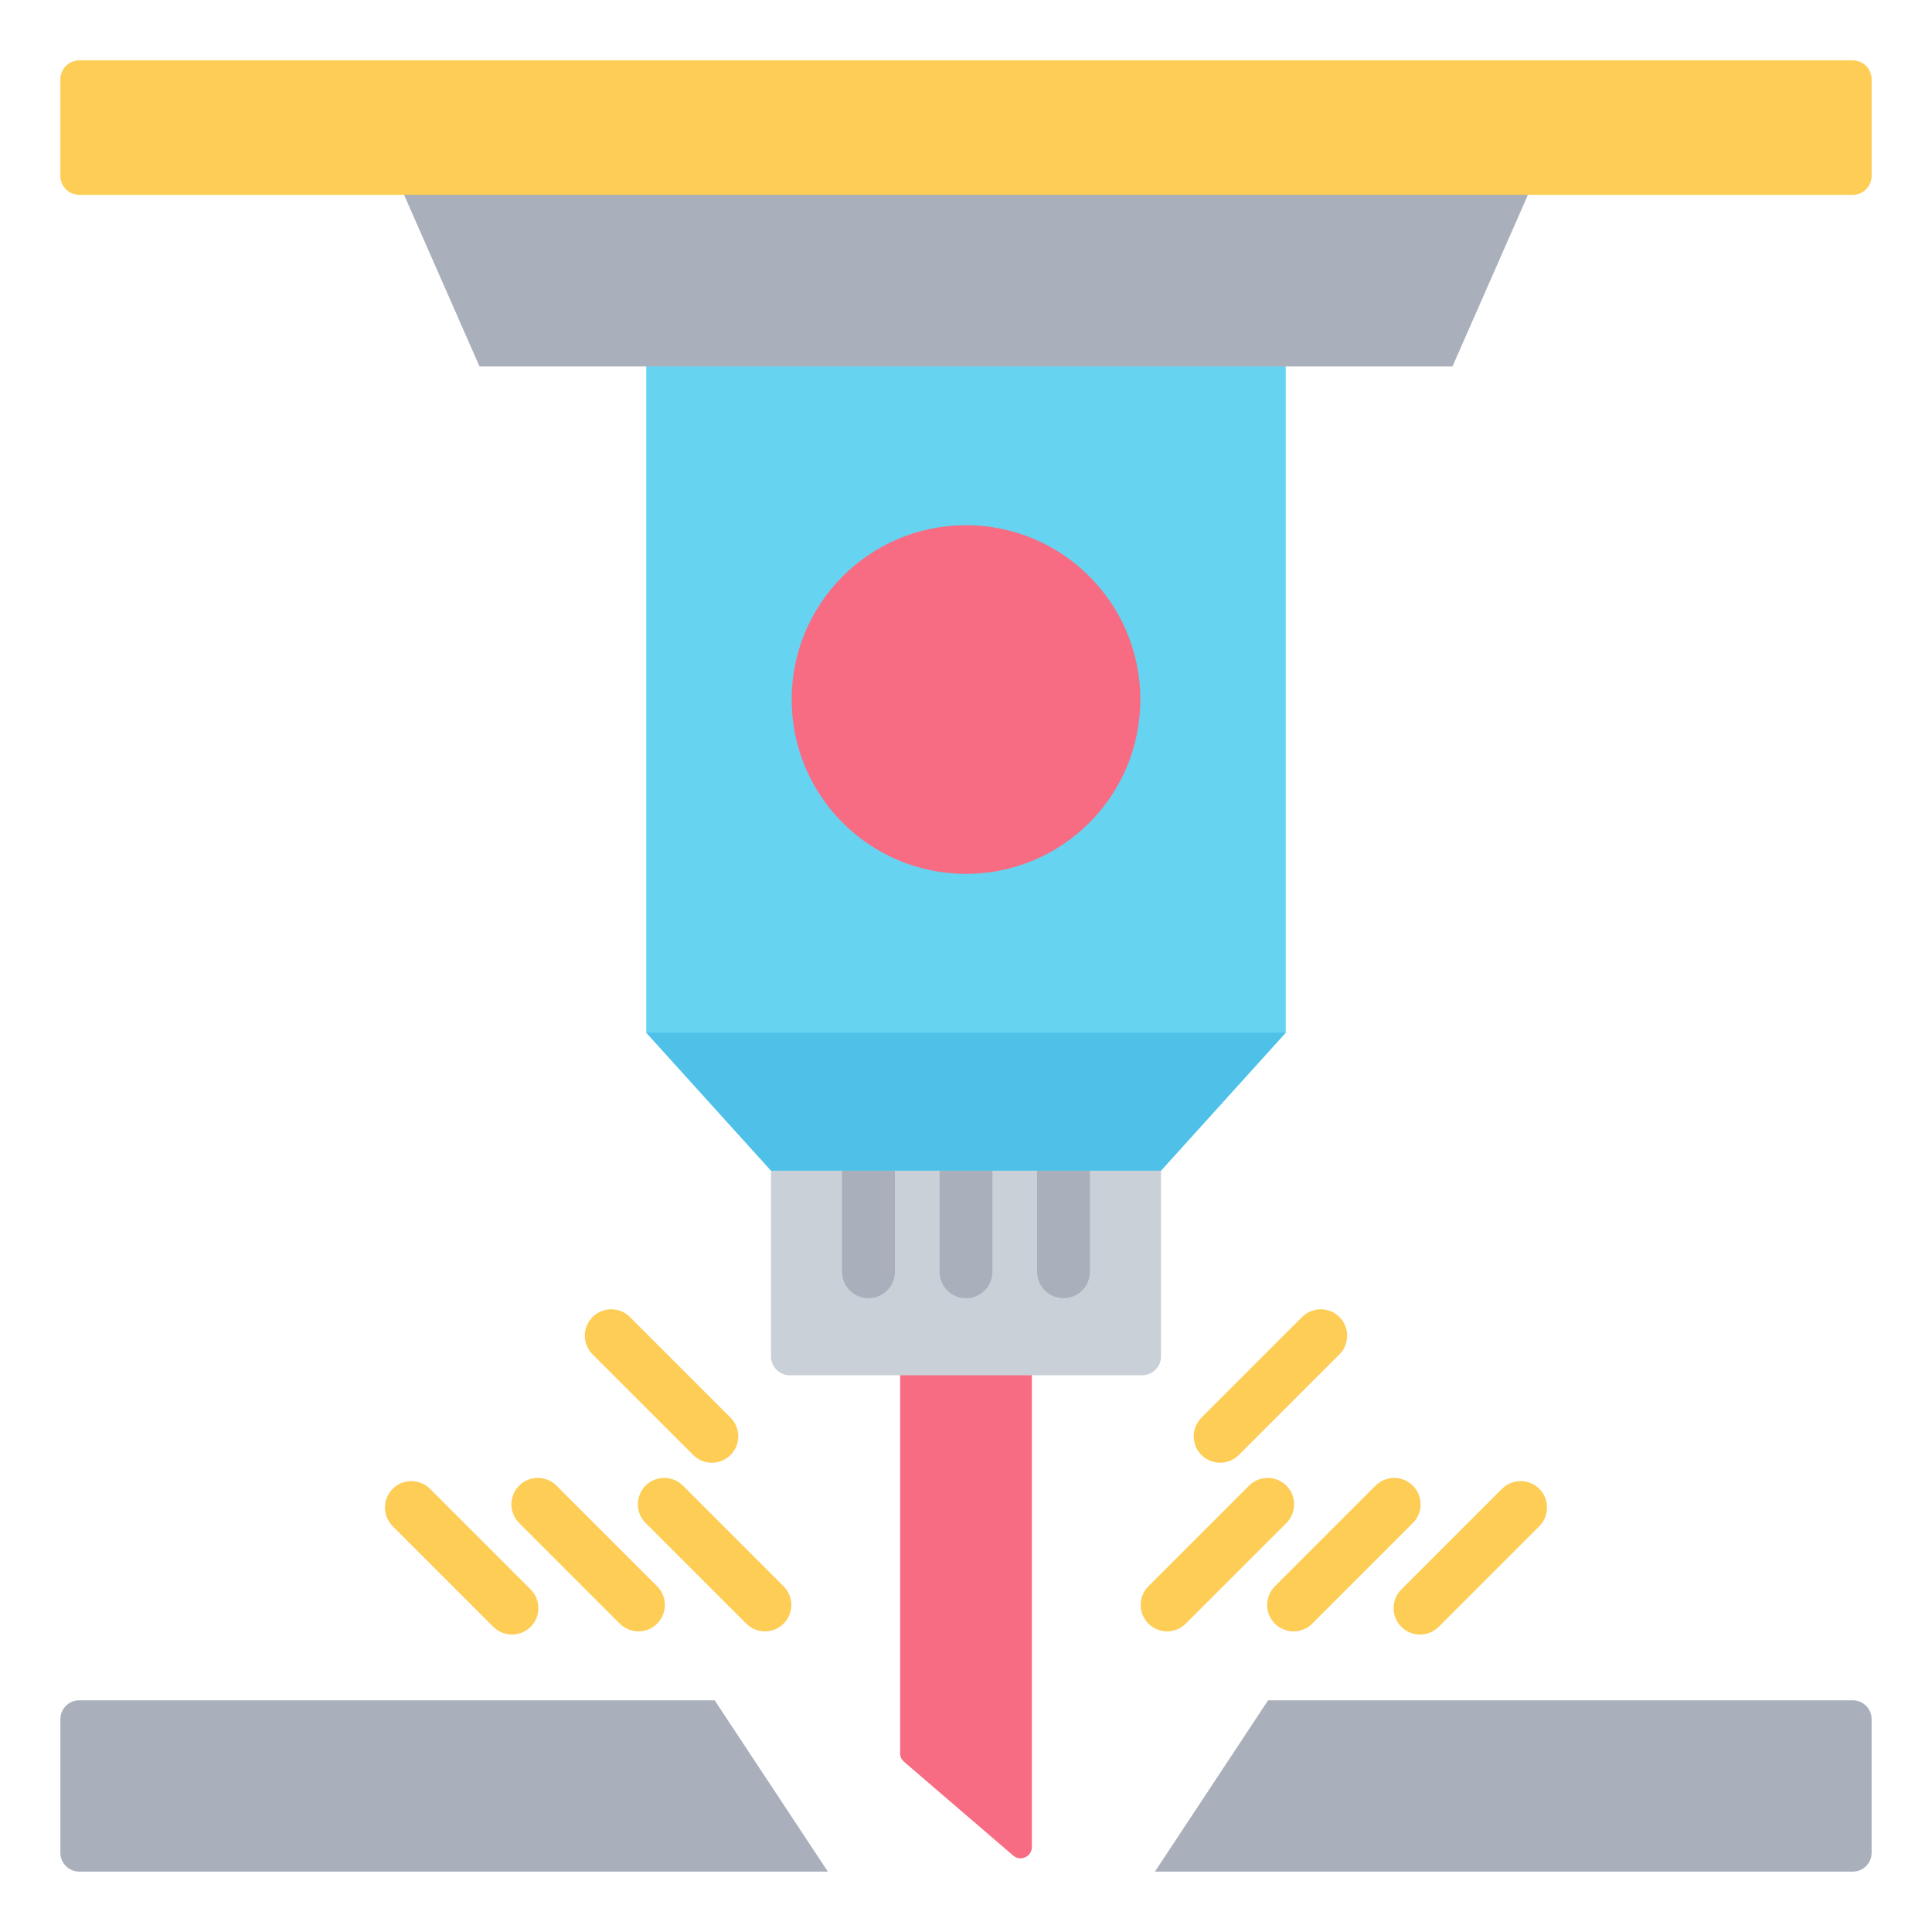
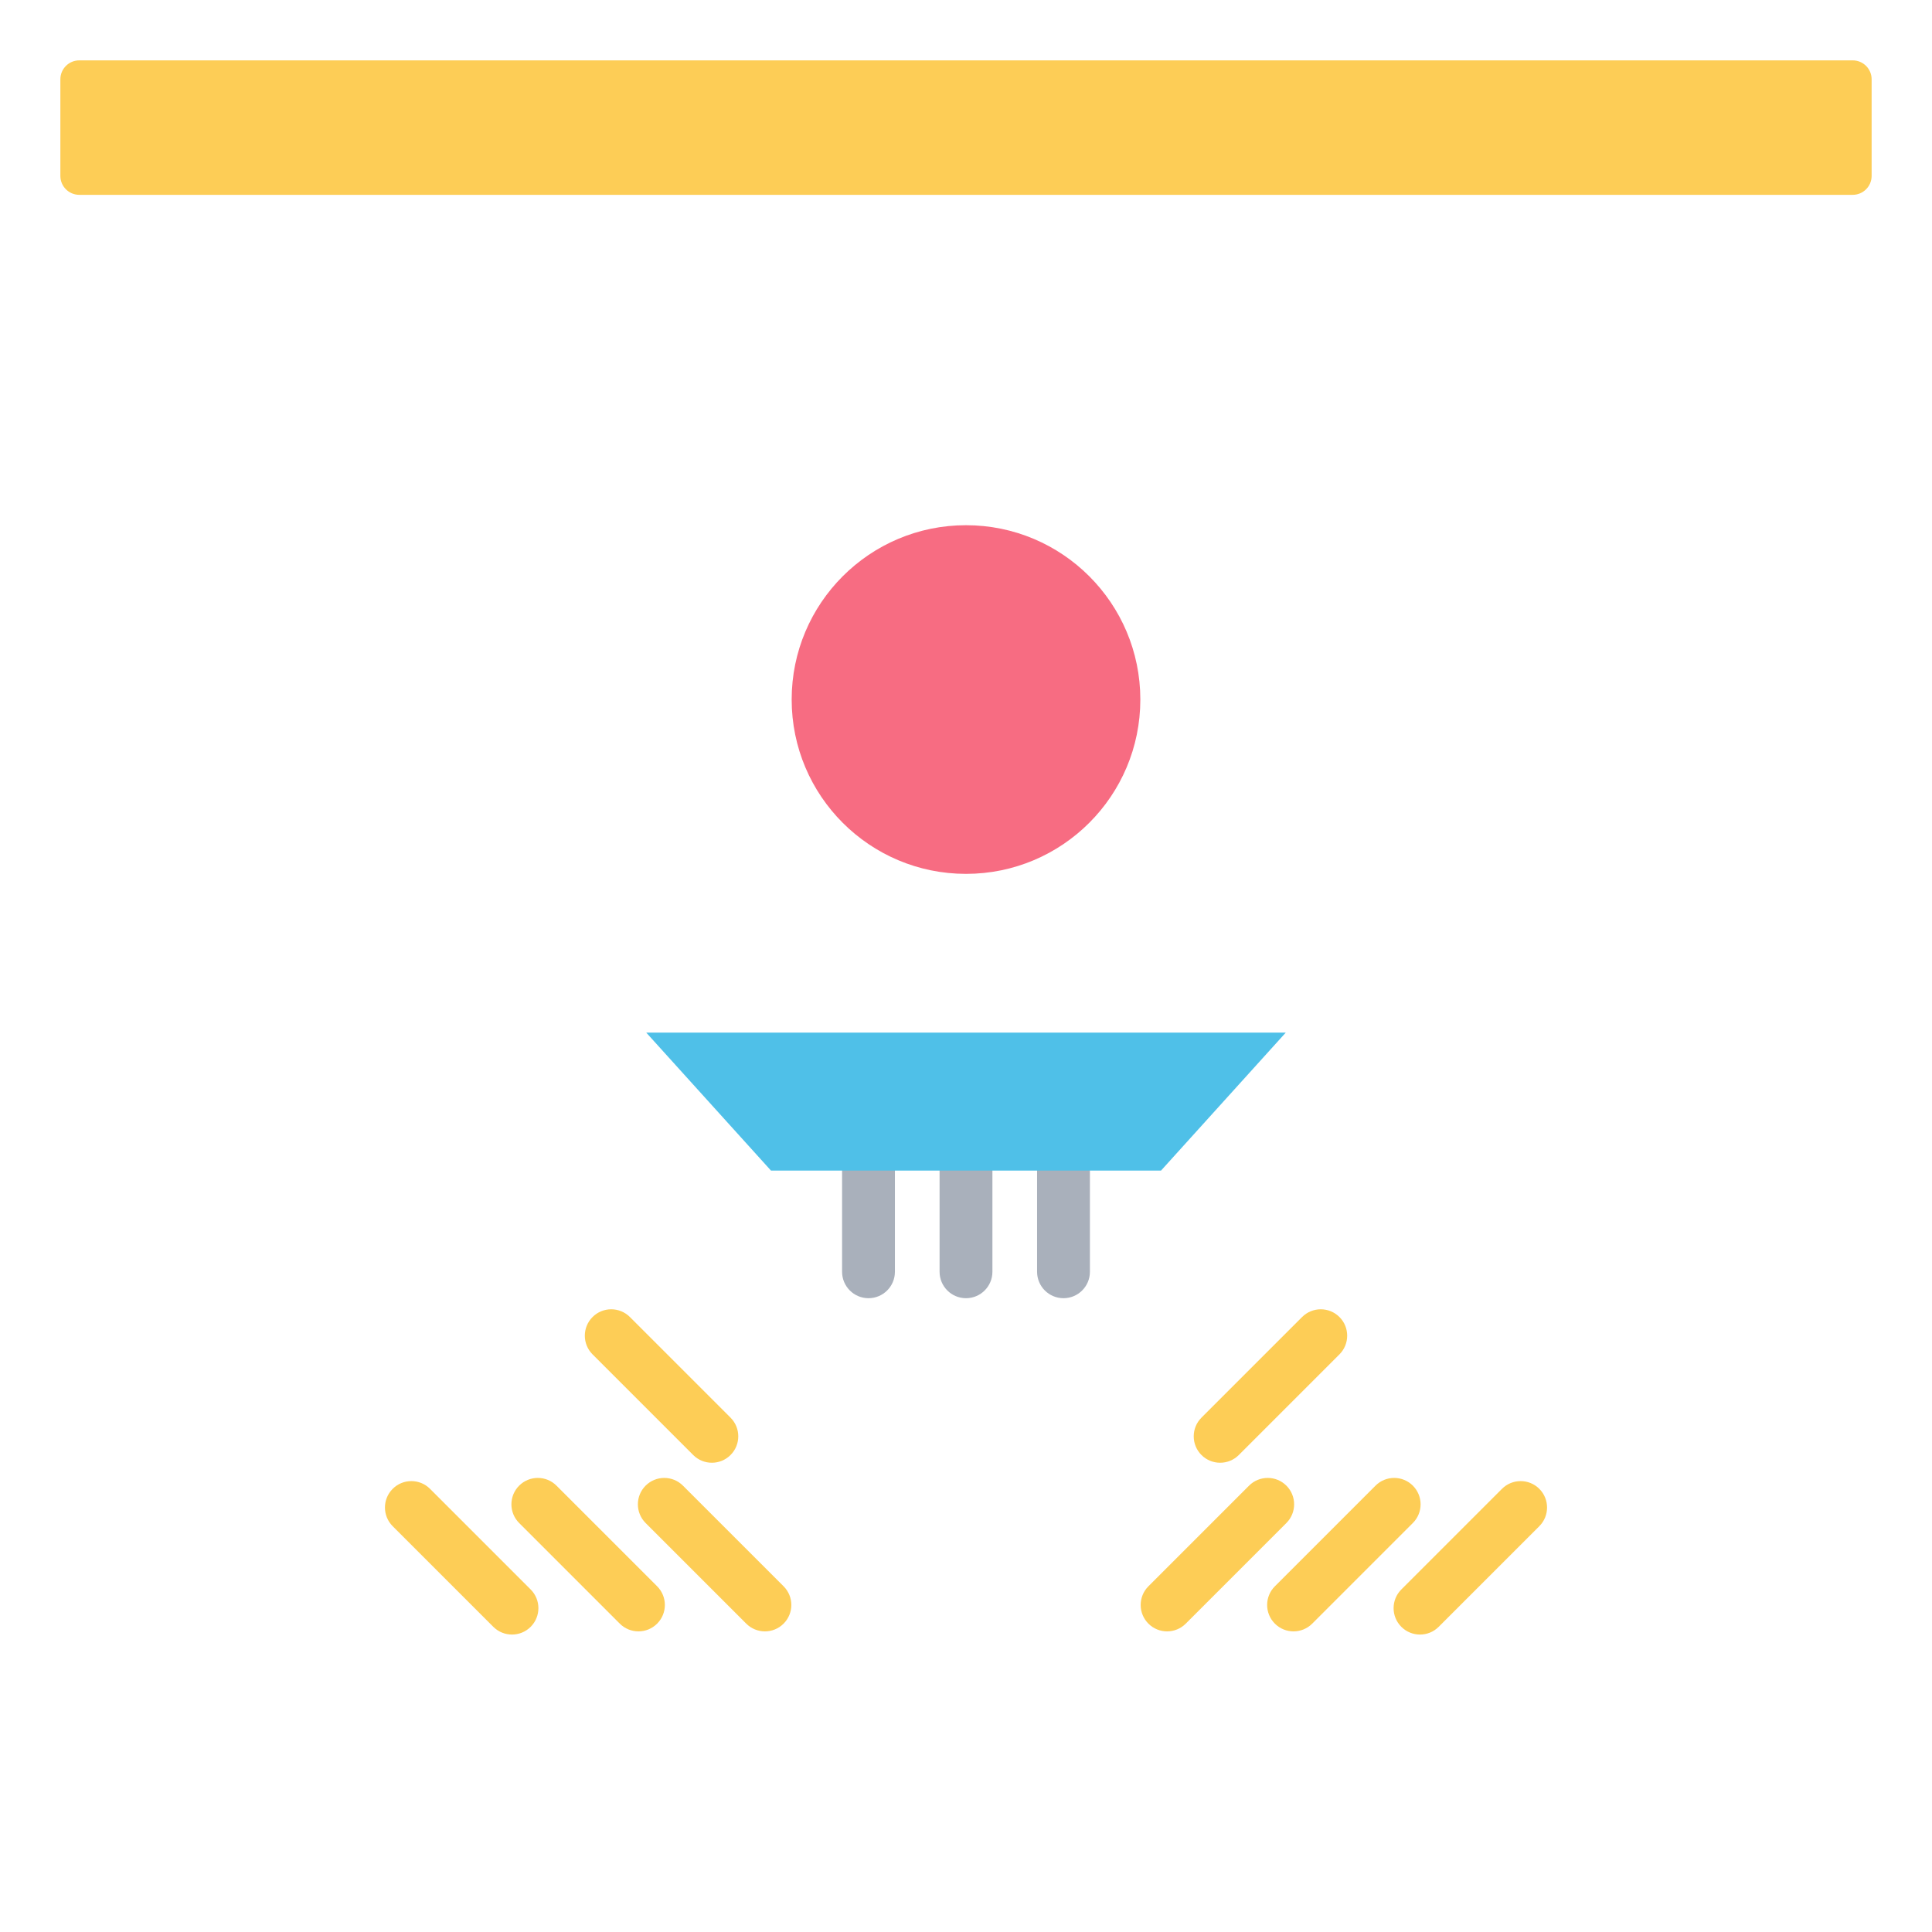
<svg xmlns="http://www.w3.org/2000/svg" id="Layer_1" enable-background="new 0 0 512 512" viewBox="0 0 512 512">
  <g clip-rule="evenodd" fill-rule="evenodd">
    <g>
-       <path d="m241.539 310.221h28.921c1.652 0 3 1.348 3 3v176.247c0 1.199-.658 2.225-1.748 2.726s-2.297.331-3.207-.451l-28.921-24.847c-.687-.59-1.045-1.37-1.045-2.275v-151.4c.001-1.652 1.348-3 3-3z" fill="#f76c82" />
-       <path d="m209.321 261.816h93.357c2.754 0 5 2.246 5 5v92.65c0 2.754-2.246 5-5 5h-93.357c-2.754 0-5-2.246-5-5v-92.65c.001-2.754 2.247-5 5-5z" fill="#cad0d7" />
      <path d="m223.161 310.221c0-3.866 3.134-7 7-7s7 3.134 7 7v26.815c0 3.866-3.134 7-7 7s-7-3.134-7-7zm51.677 0c0-3.866 3.134-7 7-7s7 3.134 7 7v26.815c0 3.866-3.134 7-7 7s-7-3.134-7-7zm-25.838 0c0-3.866 3.134-7 7-7s7 3.134 7 7v26.815c0 3.866-3.134 7-7 7s-7-3.134-7-7z" fill="#a9b0bb" />
-       <path d="m171.259 91.592h169.482v182.06l-33.063 36.569h-103.356l-33.063-36.569z" fill="#66d4f1" />
-       <path d="m107.078 51.63 148.922-17.815 148.922 17.815-20.001 45.486h-257.842z" fill="#a9b0bb" />
      <circle cx="256" cy="185.384" fill="#f76c82" r="46.2" />
      <path d="m307.678 273.652h-103.356-33.063l33.063 36.569h18.839 14 4.378 7.461 13.999 7.462 4.377 14 18.84l33.063-36.569z" fill="#4fc0e8" />
      <path d="m21 16h470c2.754 0 5 2.246 5 5v25.63c0 2.754-2.246 5-5 5h-470c-2.754 0-5-2.246-5-5v-25.63c0-2.754 2.246-5 5-5z" fill="#fdcd56" />
    </g>
-     <path d="m21 450.595h168.392l30 45.405h-198.392c-2.754 0-5-2.246-5-5v-35.405c0-2.754 2.246-5 5-5zm470 0h-154.938l-30.001 45.405h184.939c2.754 0 5-2.246 5-5v-35.405c0-2.754-2.246-5-5-5z" fill="#a9b0bb" />
    <path d="m207.661 420.384c2.733 2.733 2.733 7.165 0 9.898s-7.165 2.733-9.898 0l-26.67-26.67c-2.733-2.733-2.733-7.165 0-9.898s7.165-2.733 9.898 0zm106.577 9.898c-2.733 2.733-7.165 2.733-9.898 0s-2.733-7.165 0-9.898l26.67-26.67c2.733-2.733 7.165-2.733 9.898 0s2.733 7.165 0 9.898zm14.059-44.689c-2.733 2.733-7.165 2.733-9.898 0s-2.733-7.165 0-9.898l26.67-26.67c2.733-2.733 7.165-2.733 9.898 0s2.733 7.165 0 9.898zm52.968 45.533c-2.733 2.733-7.165 2.733-9.898 0s-2.733-7.165 0-9.898l26.67-26.67c2.733-2.733 7.165-2.733 9.898 0s2.733 7.165 0 9.898zm-33.513-.844 26.67-26.67c2.733-2.733 2.733-7.165 0-9.898s-7.165-2.733-9.898 0l-26.67 26.67c-2.733 2.733-2.733 7.165 0 9.898s7.165 2.733 9.898 0zm-154.151-54.587c2.733 2.733 2.733 7.165 0 9.898s-7.165 2.733-9.898 0l-26.67-26.67c-2.733-2.733-2.733-7.165 0-9.898s7.165-2.733 9.898 0zm-52.968 45.533c2.733 2.733 2.733 7.165 0 9.898s-7.165 2.733-9.898 0l-26.67-26.67c-2.733-2.733-2.733-7.165 0-9.898s7.165-2.733 9.898 0zm33.514-.844-26.67-26.67c-2.733-2.733-7.165-2.733-9.898 0s-2.733 7.165 0 9.898l26.67 26.67c2.733 2.733 7.165 2.733 9.898 0s2.733-7.165 0-9.898z" fill="#fdcd56" />
  </g>
</svg>